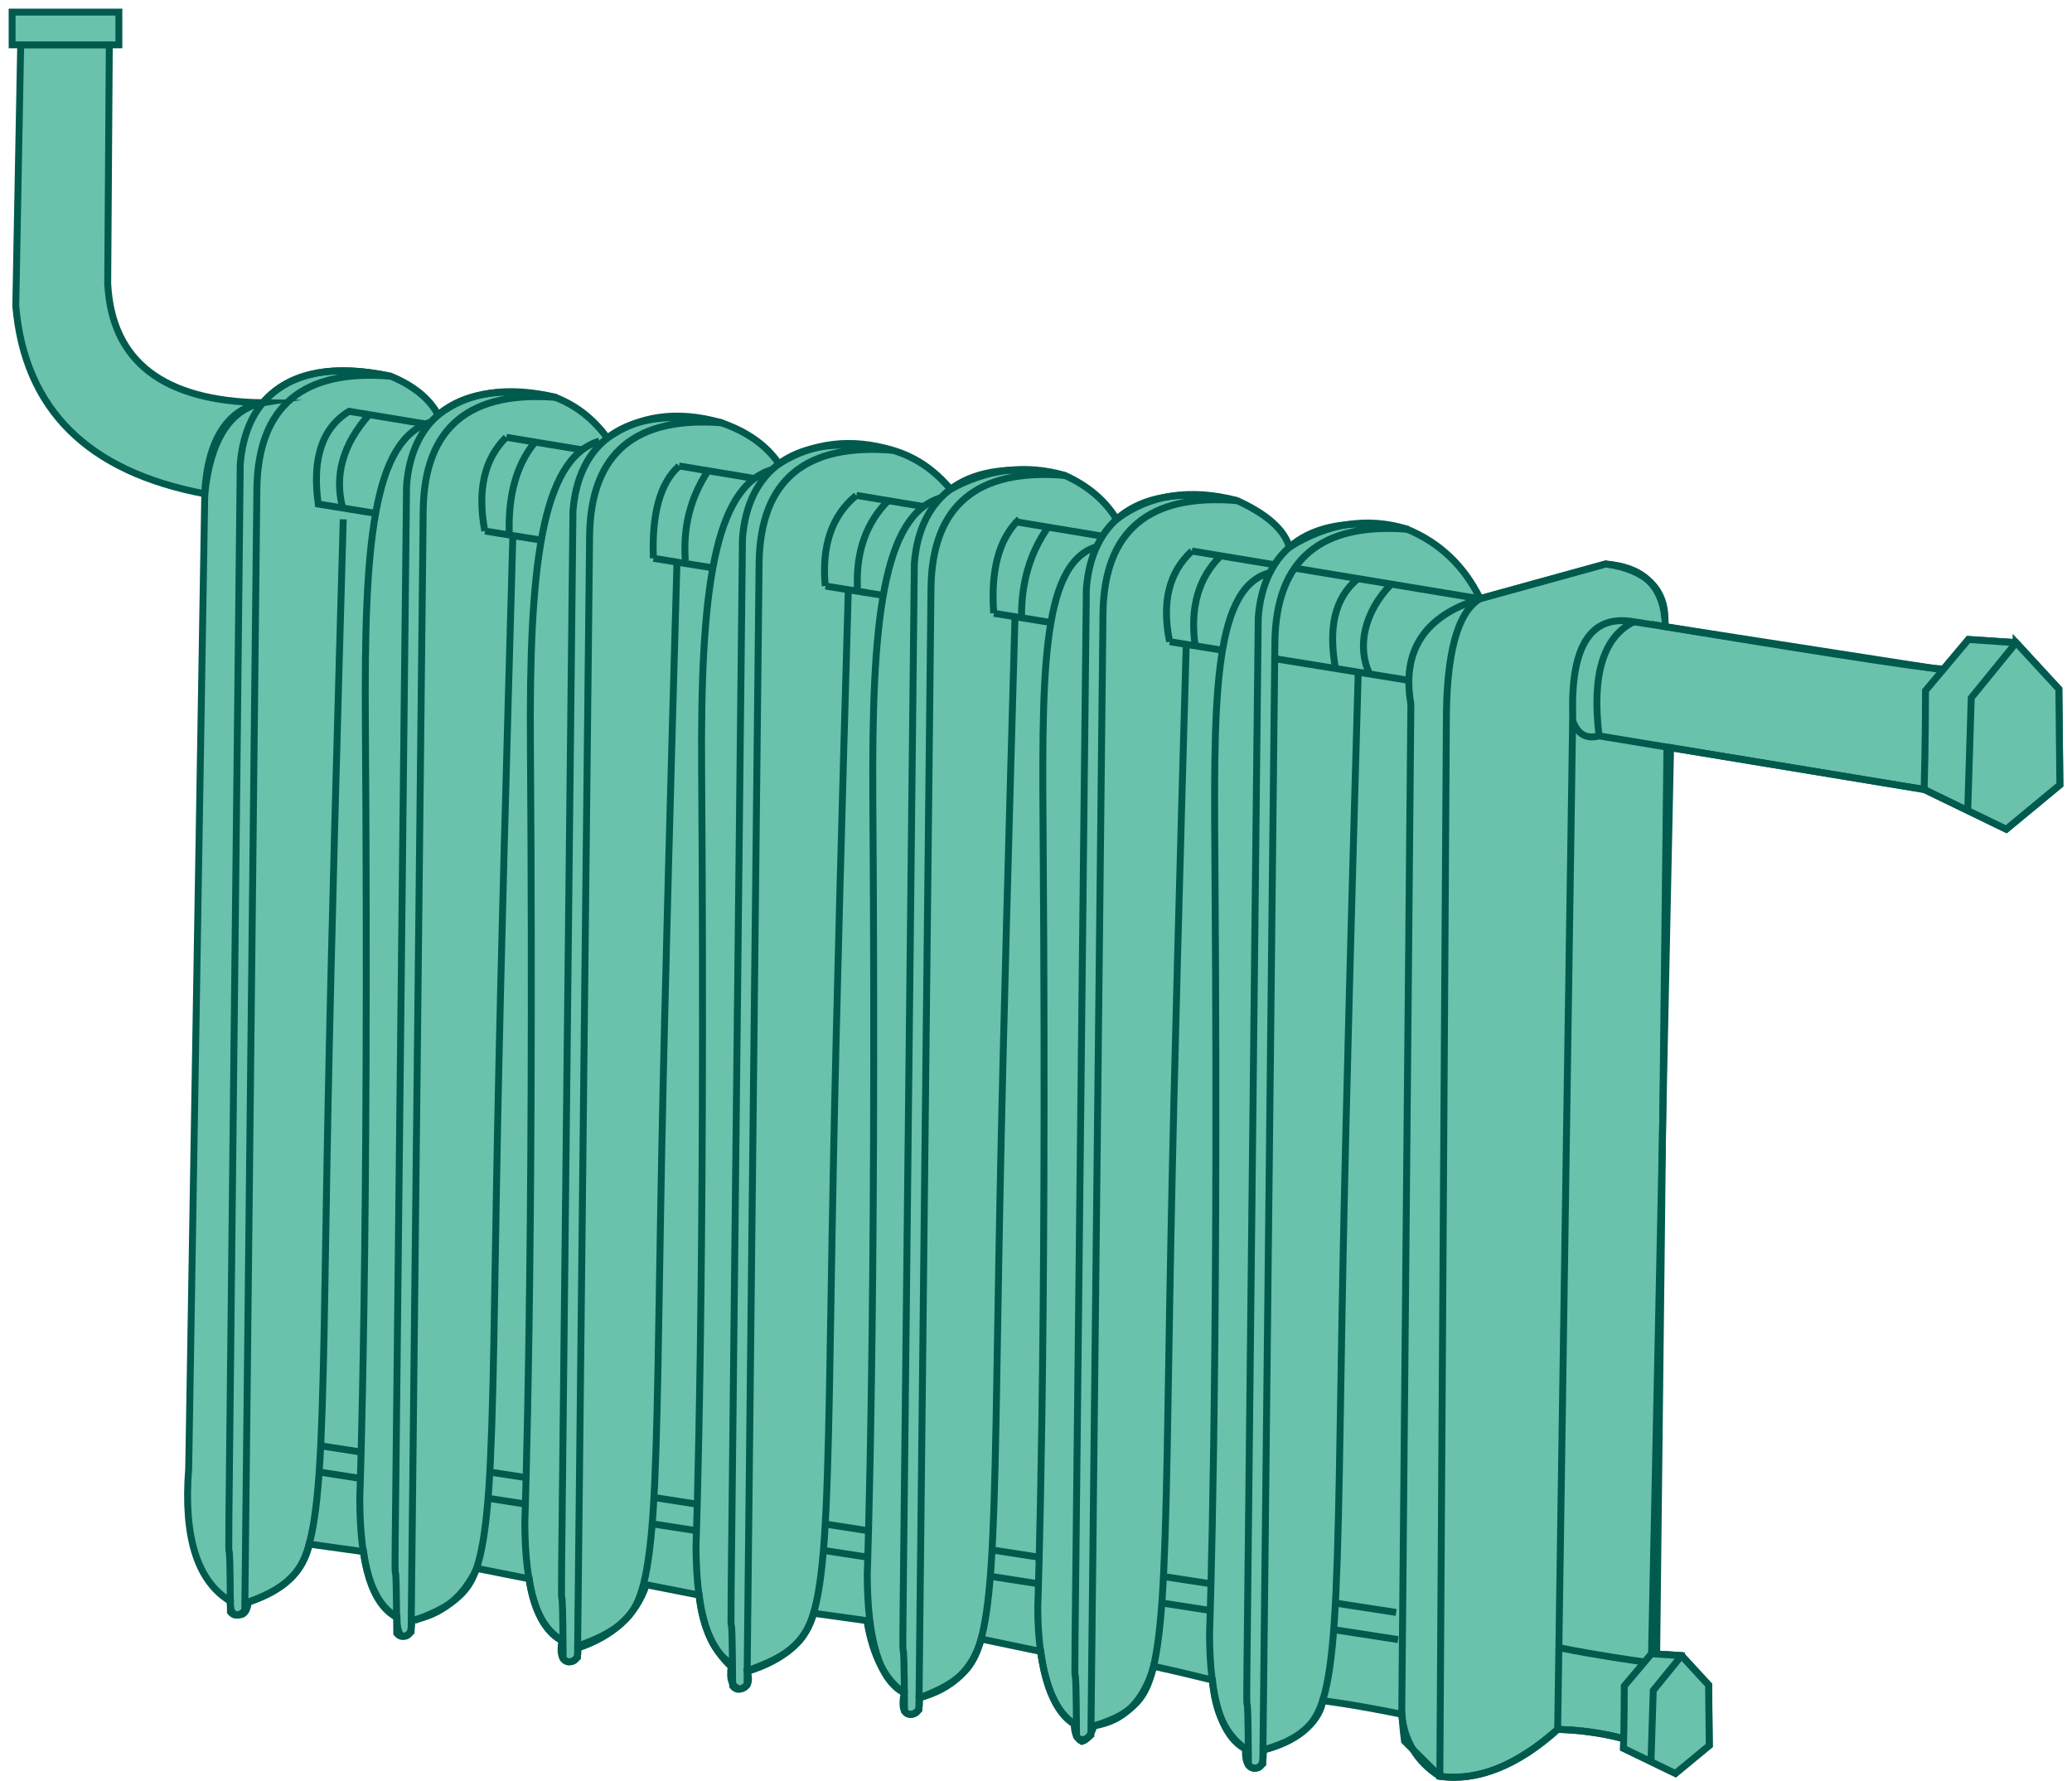
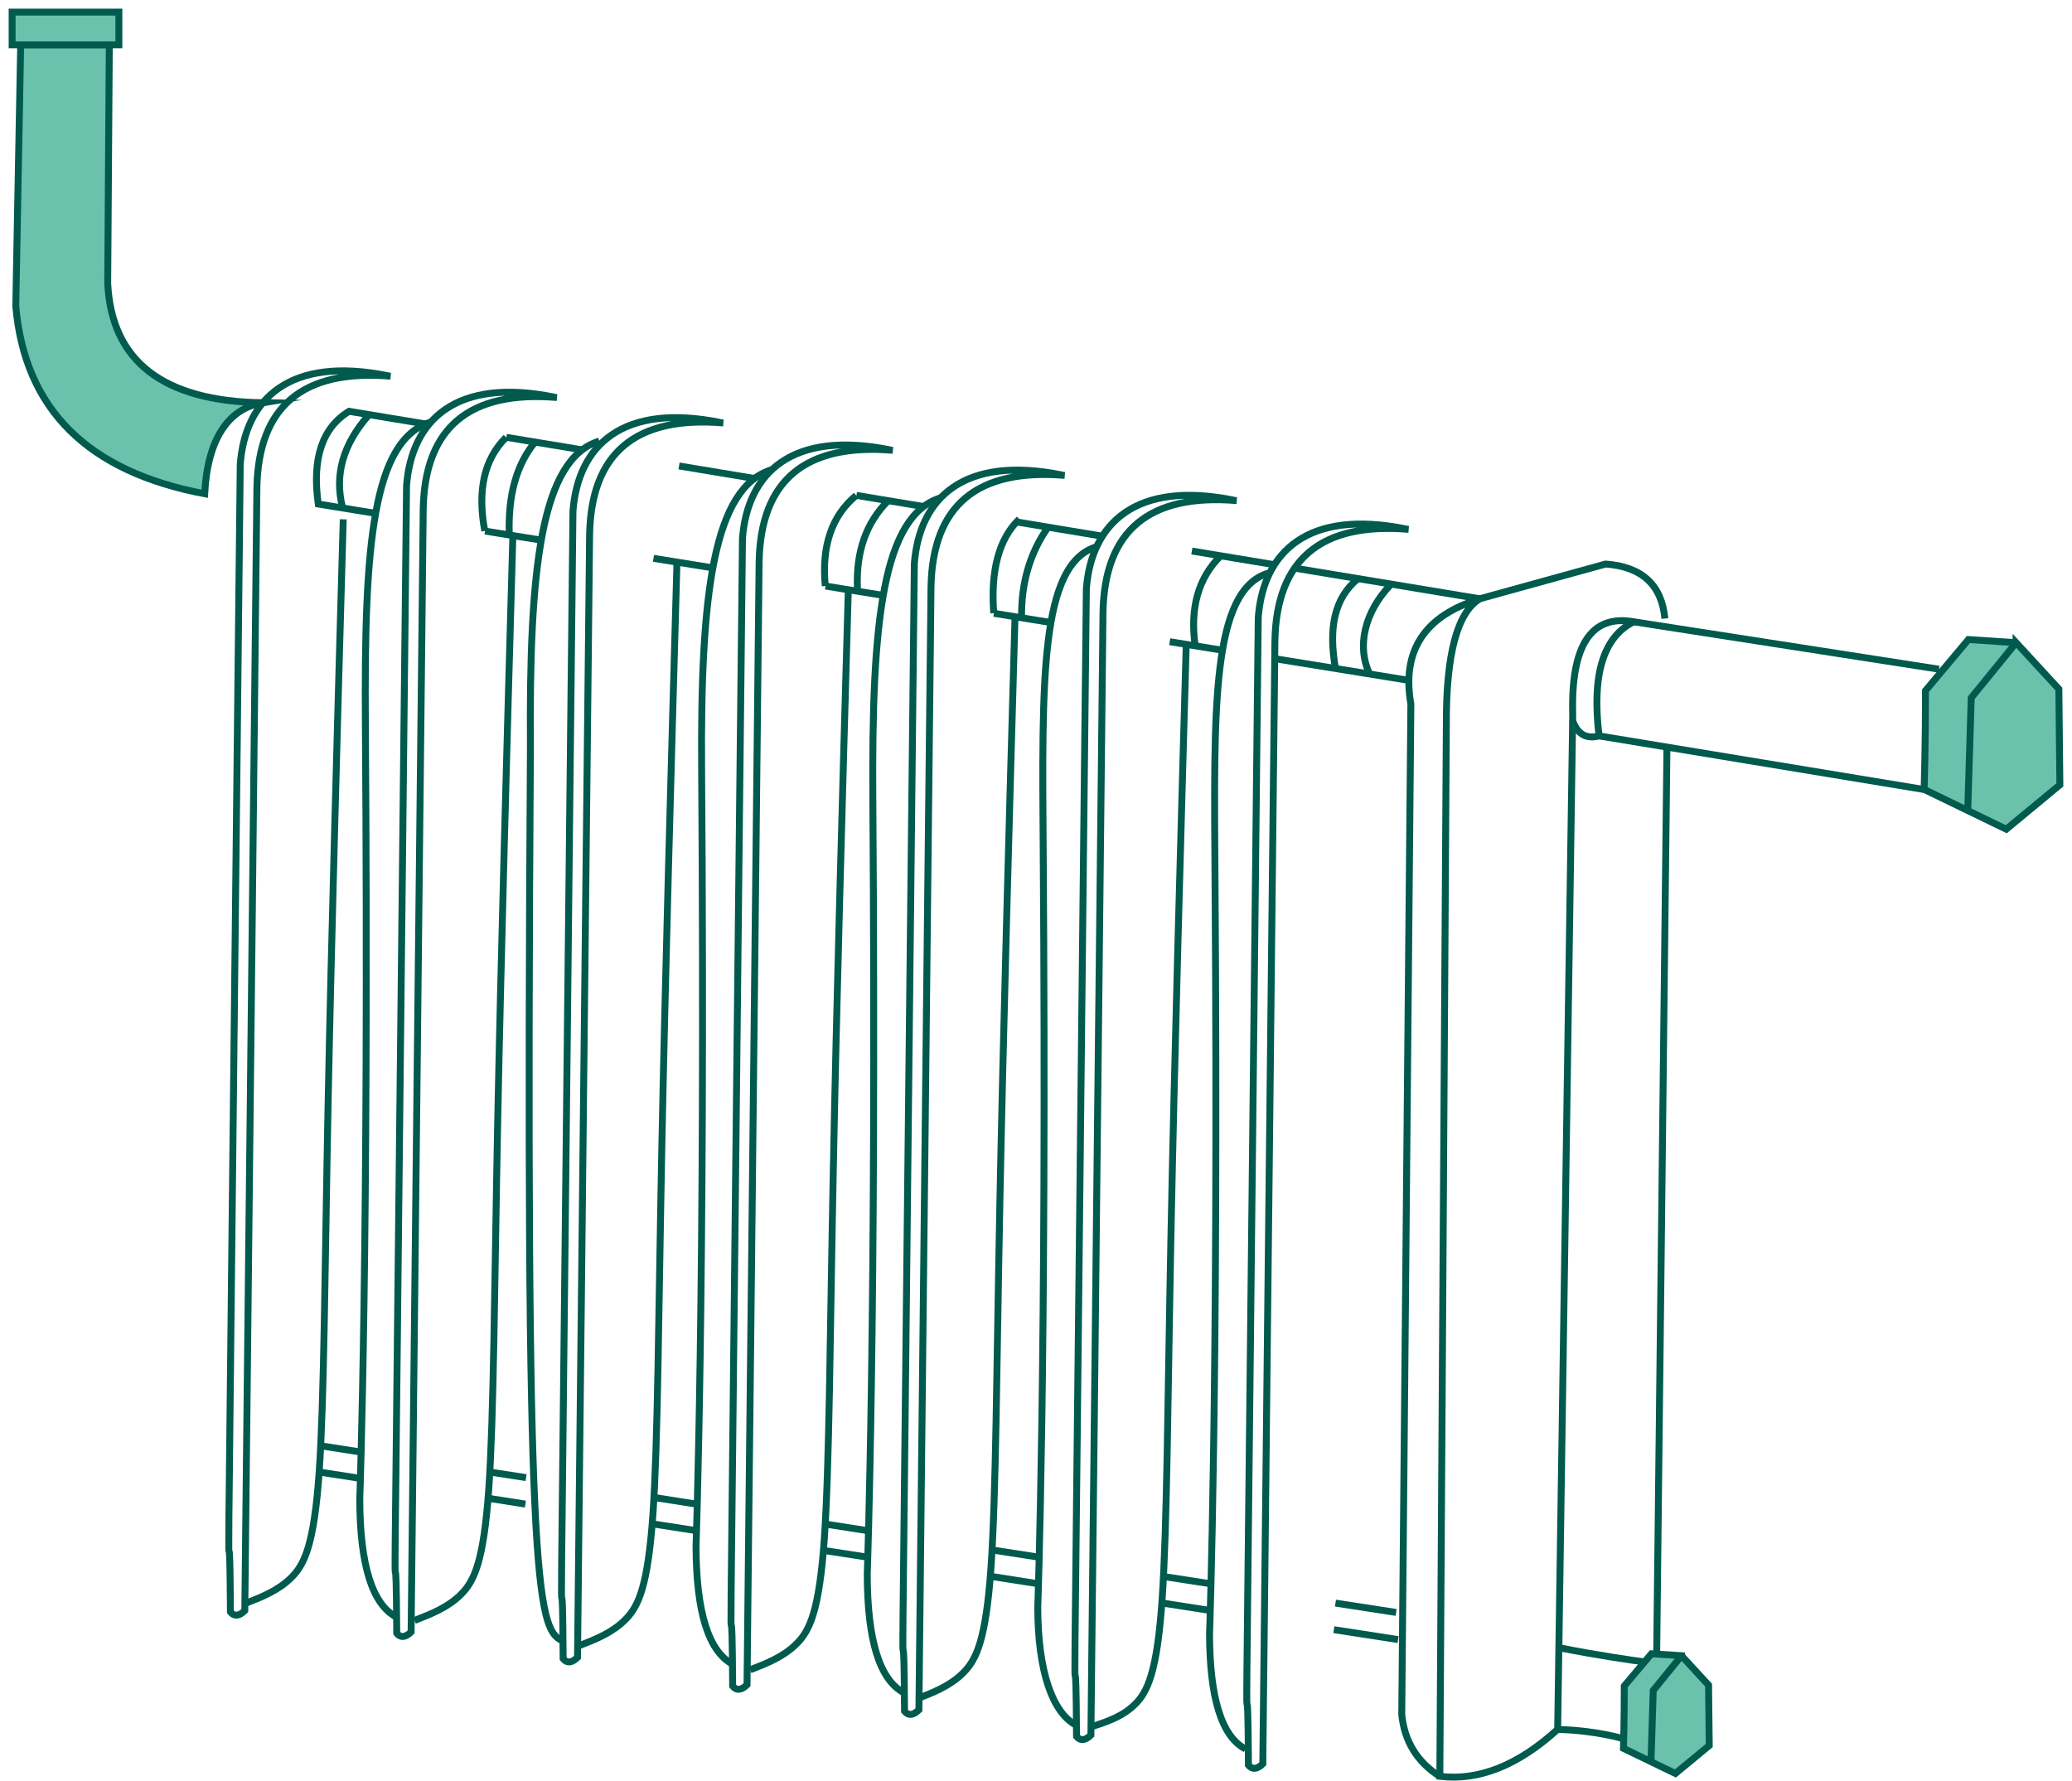
<svg xmlns="http://www.w3.org/2000/svg" width="171" height="147" viewBox="0 0 171 147" fill="none">
-   <path fill-rule="evenodd" clip-rule="evenodd" d="M19.629 133.297C19.177 133.268 18.97 132.882 19.017 132.158C16.278 130.51 15.129 126.858 15.572 121.2C16.457 67.562 16.899 40.743 16.899 40.743C17.37 36.3 18.97 33.796 21.7 33.231C23.884 30.746 27.395 30.021 32.243 31.047C34.145 31.838 35.444 32.902 36.159 34.239C38.625 32.347 41.826 31.857 45.77 32.77C47.521 33.438 48.971 34.568 50.119 36.15C52.793 34.286 55.918 33.862 59.495 34.879C61.651 35.623 63.251 36.752 64.286 38.277C67.139 36.507 70.273 36.14 73.691 37.166C75.535 37.712 77.117 38.785 78.444 40.376C81.532 38.691 84.676 38.315 87.886 39.237C89.778 40.094 91.2 41.299 92.15 42.852C94.89 40.819 98.203 40.301 102.081 41.308C104.548 42.428 105.988 43.709 106.412 45.158C109.612 43.172 112.832 42.673 116.07 43.652C118.8 44.772 120.824 46.693 122.151 49.404C129.06 47.493 132.515 46.542 132.515 46.542C135.744 47.003 137.373 48.5 137.41 51.042C137.448 51.569 137.41 51.785 137.307 51.701C152.801 54.252 160.511 55.41 160.436 55.174C161.782 53.574 162.45 52.774 162.45 52.774C165.076 52.943 166.385 53.037 166.385 53.037C168.738 55.588 169.915 56.869 169.915 56.869C169.971 62.14 170 64.776 170 64.776C167.053 67.214 165.575 68.438 165.575 68.438C161.057 66.245 158.798 65.153 158.798 65.153C144.847 62.856 137.871 61.707 137.871 61.707C136.817 111.551 136.299 136.478 136.299 136.478C137.956 136.591 138.785 136.638 138.785 136.638C140.272 138.248 141.016 139.058 141.016 139.058C141.053 142.39 141.072 144.047 141.072 144.047C139.208 145.581 138.276 146.353 138.276 146.353C135.424 144.969 133.993 144.282 133.993 144.282C134.003 143.764 134.012 143.501 134.012 143.501C132.223 143.03 130.407 142.776 128.562 142.729C125.088 145.769 121.85 147.059 118.837 146.607C116.879 144.668 115.91 143.698 115.91 143.698C115.797 142.908 115.693 141.486 115.693 141.486C111.504 140.63 109.17 140.366 109.17 140.366C108.859 142.333 106.685 143.858 104.256 144.433C104.303 145.43 104.105 145.929 103.654 145.929C103.013 145.958 102.731 145.421 102.797 144.329C101.178 143.218 100.265 141.326 100.058 138.662C98.128 138.182 96.518 137.806 95.219 137.523C94.381 140.423 92.734 142.06 90.286 142.437C90.051 143.181 89.722 143.604 89.289 143.727C88.865 143.52 88.658 143.04 88.658 142.286C87.227 141.345 86.305 139.349 85.89 136.299C82.615 135.612 80.977 135.273 80.977 135.273C80.28 137.777 78.576 139.396 75.865 140.131C75.969 141.053 75.724 141.505 75.14 141.496C74.566 141.477 74.387 140.884 74.622 139.707C73.079 138.7 72.043 136.723 71.544 133.758C68.617 133.353 67.148 133.146 67.148 133.146C66.536 135.415 64.71 137.015 61.679 137.947C61.914 138.803 61.717 139.293 61.086 139.406C60.427 139.265 60.182 138.643 60.342 137.551C58.827 136.149 57.942 134.181 57.697 131.649C54.798 131.075 53.339 130.793 53.339 130.793C52.501 133.287 50.618 135.029 47.691 136.017C47.747 136.732 47.549 137.109 47.097 137.147C46.41 137.184 46.166 136.601 46.373 135.386C44.913 134.501 44.01 132.807 43.671 130.303C40.79 129.738 39.35 129.446 39.35 129.446C38.211 131.856 36.423 133.287 33.975 133.73C33.994 134.605 33.796 135.038 33.382 135.038C32.968 135.076 32.761 134.549 32.761 133.457C31.302 132.628 30.379 130.83 30.003 128.063C27.018 127.648 25.531 127.441 25.531 127.441C25.032 129.719 23.357 131.31 20.495 132.223C20.401 132.986 20.119 133.334 19.648 133.278L19.629 133.297Z" fill="#6AC1AC" stroke="#005A4D" stroke-width="0.57" stroke-miterlimit="22.93" />
  <path d="M32.045 31.019C23.931 29.362 20.241 32.892 19.827 38.324C18.528 161.358 18.904 115.289 19.017 133.042C19.337 133.428 19.733 133.391 20.203 132.929C20.872 71.149 21.201 40.263 21.201 40.263C21.323 33.523 25.004 30.445 32.243 31.047" stroke="#005A4D" stroke-width="0.57" stroke-miterlimit="22.93" />
  <path d="M45.771 32.78C37.657 31.123 33.967 34.653 33.552 40.085C32.253 163.119 32.63 117.049 32.743 134.803C33.063 135.189 33.458 135.151 33.929 134.69C34.597 72.909 34.927 42.024 34.927 42.024C35.049 35.284 38.73 32.206 45.969 32.808" stroke="#005A4D" stroke-width="0.57" stroke-miterlimit="22.93" />
  <path d="M59.504 34.879C51.39 33.222 47.7 36.752 47.286 42.184C45.987 165.218 46.363 119.148 46.476 136.902C46.796 137.288 47.191 137.25 47.662 136.789C48.331 75.008 48.66 44.123 48.66 44.123C48.782 37.383 52.463 34.305 59.702 34.907" stroke="#005A4D" stroke-width="0.57" stroke-miterlimit="22.93" />
  <path d="M73.494 37.138C65.379 35.481 61.689 39.011 61.275 44.443C59.976 167.477 60.352 121.407 60.465 139.161C60.785 139.547 61.181 139.509 61.651 139.048C62.32 77.268 62.649 46.382 62.649 46.382C62.772 39.642 66.452 36.564 73.691 37.166" stroke="#005A4D" stroke-width="0.57" stroke-miterlimit="22.93" />
  <path d="M87.679 39.209C79.565 37.552 75.875 41.082 75.46 46.514C74.161 169.548 74.538 123.478 74.651 141.232C74.971 141.618 75.366 141.581 75.837 141.119C76.505 79.339 76.835 48.453 76.835 48.453C76.957 41.713 80.638 38.635 87.877 39.237" stroke="#005A4D" stroke-width="0.57" stroke-miterlimit="22.93" />
  <path d="M101.874 41.289C93.76 39.633 90.07 43.163 89.656 48.594C88.357 171.628 88.733 125.559 88.846 143.313C89.166 143.699 89.562 143.661 90.032 143.2C90.701 81.419 91.03 50.533 91.03 50.533C91.153 43.793 94.833 40.715 102.072 41.318" stroke="#005A4D" stroke-width="0.57" stroke-miterlimit="22.93" />
  <path d="M116.061 43.662C107.947 42.005 104.257 45.535 103.842 50.967C102.543 174 102.92 127.931 103.033 145.685C103.353 146.071 103.748 146.033 104.219 145.572C104.887 83.791 105.217 52.906 105.217 52.906C105.339 46.166 109.02 43.087 116.259 43.69" stroke="#005A4D" stroke-width="0.57" stroke-miterlimit="22.93" />
  <path d="M35.566 34.832C30.747 36.291 30.05 44.989 30.154 59.749C30.464 102.373 29.692 123.686 29.692 123.686C29.702 129.164 30.718 132.421 32.733 133.476" stroke="#005A4D" stroke-width="0.57" stroke-miterlimit="22.93" />
-   <path d="M49.461 36.404C44.641 37.863 43.662 46.909 43.775 61.67C44.085 104.294 43.313 125.606 43.313 125.606C43.323 131.085 44.34 134.342 46.354 135.396" stroke="#005A4D" stroke-width="0.57" stroke-miterlimit="22.93" />
+   <path d="M49.461 36.404C44.641 37.863 43.662 46.909 43.775 61.67C43.323 131.085 44.34 134.342 46.354 135.396" stroke="#005A4D" stroke-width="0.57" stroke-miterlimit="22.93" />
  <path d="M63.713 38.757C58.893 40.216 57.792 48.877 57.905 63.637C58.215 106.261 57.443 127.573 57.443 127.573C57.453 133.043 58.469 136.309 60.484 137.363" stroke="#005A4D" stroke-width="0.57" stroke-miterlimit="22.93" />
  <path d="M90.503 45.121C85.815 46.542 85.994 56.097 86.097 70.453C86.399 111.919 85.645 132.647 85.645 132.647C85.655 137.975 86.869 141.374 88.837 142.4" stroke="#005A4D" stroke-width="0.57" stroke-miterlimit="22.93" />
  <path d="M104.681 47.295C99.993 48.717 100.172 58.272 100.275 72.627C100.576 114.093 99.823 134.822 99.823 134.822C99.833 140.15 100.821 143.322 102.788 144.348" stroke="#005A4D" stroke-width="0.57" stroke-miterlimit="22.93" />
  <path d="M77.664 41.073C72.844 42.532 71.931 51.23 72.034 65.99C72.345 108.615 71.573 129.927 71.573 129.927C71.583 135.405 72.599 138.662 74.614 139.717" stroke="#005A4D" stroke-width="0.57" stroke-miterlimit="22.93" />
  <path d="M20.213 132.346C21.597 131.81 22.971 131.273 24.054 130.19C25.136 129.108 25.918 127.498 26.341 121.492C26.755 115.487 26.802 105.094 27.075 91.256C27.348 77.419 27.838 60.136 28.327 42.862" stroke="#005A4D" stroke-width="0.57" stroke-miterlimit="22.93" />
  <path d="M34.211 133.739C35.595 133.202 36.969 132.666 38.052 131.583C39.134 130.501 39.916 128.891 40.339 122.885C40.753 116.879 40.8 106.487 41.073 92.649C41.346 78.811 41.836 61.528 42.325 44.255" stroke="#005A4D" stroke-width="0.57" stroke-miterlimit="22.93" />
  <path d="M47.757 135.839C49.141 135.302 50.515 134.766 51.597 133.683C52.68 132.6 53.461 130.991 53.885 124.985C54.299 118.979 54.346 108.587 54.619 94.749C54.892 80.911 55.382 63.628 55.871 46.354" stroke="#005A4D" stroke-width="0.57" stroke-miterlimit="22.93" />
  <path d="M61.905 137.815C63.289 137.279 64.663 136.742 65.746 135.659C66.829 134.577 67.61 132.967 68.033 126.961C68.448 120.956 68.495 110.563 68.768 96.725C69.031 82.982 69.521 65.84 70.01 48.679" stroke="#005A4D" stroke-width="0.57" stroke-miterlimit="22.93" />
  <path d="M75.658 140.216C77.042 139.679 78.416 139.143 79.499 138.06C80.581 136.978 81.363 135.368 81.786 129.362C82.201 123.356 82.248 112.964 82.521 99.126C82.794 85.288 83.283 68.005 83.773 50.731" stroke="#005A4D" stroke-width="0.57" stroke-miterlimit="22.93" />
  <path d="M90.042 142.522C91.341 142.108 92.631 141.684 93.666 140.667C94.702 139.651 95.492 138.031 95.907 132.026C96.321 126.02 96.368 115.627 96.641 101.79C96.914 87.952 97.403 70.669 97.893 53.395" stroke="#005A4D" stroke-width="0.57" stroke-miterlimit="22.93" />
-   <path d="M104.247 144.442C105.546 144.028 106.836 143.604 107.871 142.588C108.907 141.571 109.697 139.952 110.112 133.946C110.526 127.94 110.573 117.548 110.846 103.71C111.119 89.872 111.608 72.589 112.098 55.315" stroke="#005A4D" stroke-width="0.57" stroke-miterlimit="22.93" />
  <path d="M122.142 49.423C116.814 48.538 111.721 47.691 106.855 46.891M105.179 46.608C102.854 46.222 100.576 45.846 98.364 45.479M90.984 44.255C88.555 43.85 86.192 43.464 83.904 43.078M76.223 41.807C74.312 41.487 72.467 41.186 70.679 40.885M62.272 39.492C60.089 39.134 58.017 38.786 56.041 38.456M48.049 37.129C45.761 36.752 43.671 36.404 41.789 36.093M35.406 35.039C31.01 34.314 28.808 33.947 28.808 33.947C26.586 35.303 25.739 37.854 26.266 41.6C27.866 41.864 29.457 42.118 31.02 42.372M40.028 43.831C41.61 44.085 43.163 44.34 44.688 44.584M53.932 46.081C55.598 46.354 57.236 46.618 58.846 46.872M68.128 48.369C69.766 48.632 71.356 48.886 72.9 49.141M82.022 50.618C83.65 50.882 85.222 51.136 86.738 51.381M96.537 52.962C98.081 53.207 99.531 53.442 100.896 53.668M105.217 54.365C111.298 55.344 114.978 55.946 116.277 56.154" stroke="#005A4D" stroke-width="0.57" stroke-miterlimit="22.93" />
  <path d="M28.281 41.93C27.575 39.219 28.299 36.658 30.465 34.22" stroke="#005A4D" stroke-width="0.57" stroke-miterlimit="22.93" />
  <path d="M40.009 43.822C39.379 40.461 39.962 37.891 41.77 36.093" stroke="#005A4D" stroke-width="0.57" stroke-miterlimit="22.93" />
  <path d="M42.033 44.151C41.911 40.903 42.617 38.352 44.151 36.489" stroke="#005A4D" stroke-width="0.57" stroke-miterlimit="22.93" />
-   <path d="M53.922 46.072C53.781 42.391 54.487 39.849 56.04 38.465" stroke="#005A4D" stroke-width="0.57" stroke-miterlimit="22.93" />
-   <path d="M56.558 46.241C56.361 43.511 56.982 41.054 58.431 38.861" stroke="#005A4D" stroke-width="0.57" stroke-miterlimit="22.93" />
  <path d="M68.108 48.368C67.798 45.045 68.645 42.56 70.659 40.894" stroke="#005A4D" stroke-width="0.57" stroke-miterlimit="22.93" />
  <path d="M70.763 48.566C70.632 45.554 71.479 43.135 73.305 41.318" stroke="#005A4D" stroke-width="0.57" stroke-miterlimit="22.93" />
  <path d="M82.012 50.609C81.749 47.05 82.445 44.462 84.121 42.843" stroke="#005A4D" stroke-width="0.57" stroke-miterlimit="22.93" />
  <path d="M84.309 50.985C84.271 48.123 84.996 45.638 86.493 43.511" stroke="#005A4D" stroke-width="0.57" stroke-miterlimit="22.93" />
-   <path d="M96.528 52.962C95.86 49.715 96.472 47.22 98.364 45.479" stroke="#005A4D" stroke-width="0.57" stroke-miterlimit="22.93" />
  <path d="M98.637 53.301C98.194 50.166 98.9 47.691 100.745 45.874" stroke="#005A4D" stroke-width="0.57" stroke-miterlimit="22.93" />
  <path d="M110.215 55.174C109.641 51.908 110.074 49.404 112.07 47.757" stroke="#005A4D" stroke-width="0.57" stroke-miterlimit="22.93" />
  <path d="M113.029 55.626C111.984 53.423 112.54 50.552 114.818 48.208" stroke="#005A4D" stroke-width="0.57" stroke-miterlimit="22.93" />
  <path d="M26.341 121.492L29.748 122.019M40.282 123.657L43.36 124.137M53.828 125.766L57.471 126.331M67.958 127.959L71.62 128.524M81.73 130.096L85.712 130.717M95.897 132.299L99.888 132.92M110.083 134.502L115.383 135.321" stroke="#005A4D" stroke-width="0.57" stroke-miterlimit="22.93" />
  <path d="M26.463 119.327L29.805 119.845M40.423 121.492L43.416 121.954M53.969 123.592L57.527 124.147M68.099 125.785L71.666 126.34M81.861 127.922L85.758 128.524M96.019 130.115L99.935 130.718M110.214 132.309L115.222 133.08" stroke="#005A4D" stroke-width="0.57" stroke-miterlimit="22.93" />
  <path d="M137.401 51.051C137.137 48.265 135.499 46.768 132.506 46.552C125.596 48.463 122.142 49.414 122.142 49.414C120.268 50.524 119.346 53.979 119.365 59.768C119.007 117.661 118.828 146.608 118.828 146.608C122.057 146.994 125.295 145.694 128.552 142.729C129.381 86.907 129.795 58.996 129.795 58.996C129.635 53.264 131.31 50.694 134.822 51.315C151.625 53.923 160.021 55.231 160.021 55.231" stroke="#005A4D" stroke-width="0.57" stroke-miterlimit="22.93" />
  <path d="M129.785 59.467C130.181 60.587 130.905 61.02 131.969 60.738C131.357 55.72 132.308 52.586 134.812 51.324" stroke="#005A4D" stroke-width="0.57" stroke-miterlimit="22.93" />
  <path d="M131.979 60.738C149.856 63.684 158.798 65.162 158.798 65.162" stroke="#005A4D" stroke-width="0.57" stroke-miterlimit="22.93" />
  <path d="M137.571 61.66C137.081 104.623 136.799 129.569 136.724 136.507" stroke="#005A4D" stroke-width="0.57" stroke-miterlimit="22.93" />
  <path d="M128.656 135.989C131.942 136.639 134.671 137.024 135.726 137.166" stroke="#005A4D" stroke-width="0.57" stroke-miterlimit="22.93" />
  <path d="M128.553 142.738C131.659 142.804 134.003 143.51 134.003 143.51" stroke="#005A4D" stroke-width="0.57" stroke-miterlimit="22.93" />
  <path fill-rule="evenodd" clip-rule="evenodd" d="M166.385 53.047C163.759 52.877 162.45 52.783 162.45 52.783C160.087 55.598 158.911 57 158.911 57C158.911 61.274 158.798 65.153 158.798 65.153C163.316 67.346 165.576 68.438 165.576 68.438C168.522 66 170 64.776 170 64.776C169.943 59.504 169.915 56.869 169.915 56.869C167.562 54.318 166.385 53.037 166.385 53.037V53.047Z" fill="#6AC1AC" stroke="#005A4D" stroke-width="0.57" stroke-miterlimit="22.93" />
  <path fill-rule="evenodd" clip-rule="evenodd" d="M138.776 136.648C137.119 136.535 136.291 136.488 136.291 136.488C134.803 138.267 134.05 139.152 134.05 139.152C134.05 141.853 133.984 144.301 133.984 144.301C136.837 145.685 138.268 146.372 138.268 146.372C140.131 144.837 141.063 144.065 141.063 144.065C141.026 140.733 141.007 139.076 141.007 139.076C139.519 137.467 138.776 136.657 138.776 136.657V136.648Z" fill="#6AC1AC" stroke="#005A4D" stroke-width="0.57" stroke-miterlimit="22.93" />
  <path d="M166.385 53.047C163.919 56.078 162.685 57.594 162.685 57.594C162.488 63.797 162.394 66.894 162.394 66.894" stroke="#005A4D" stroke-width="0.57" stroke-miterlimit="22.93" />
  <path d="M138.776 136.648C137.223 138.559 136.441 139.519 136.441 139.519C136.319 143.435 136.253 145.393 136.253 145.393" stroke="#005A4D" stroke-width="0.57" stroke-miterlimit="22.93" />
  <path fill-rule="evenodd" clip-rule="evenodd" d="M1.716 3.702H9.021C9.002 6.055 8.964 12.616 8.889 23.385C9.209 29.834 13.473 33.119 21.691 33.241C18.895 33.693 17.135 36.15 16.89 40.753C7.242 38.936 2.045 33.778 1.302 25.268C1.302 25.268 1.434 18.076 1.707 3.702H1.716Z" fill="#6AC1AC" stroke="#005A4D" stroke-width="0.57" stroke-miterlimit="22.93" />
  <path d="M9.811 1H1V3.702H9.811V1Z" fill="#6AC1AC" stroke="#005A4D" stroke-width="0.57" stroke-miterlimit="22.93" />
  <path d="M122.142 49.423C117.567 50.816 115.666 53.706 116.438 58.102C115.939 113.698 115.685 141.496 115.685 141.496C115.901 143.708 116.955 145.421 118.829 146.617" stroke="#005A4D" stroke-width="0.57" stroke-miterlimit="22.93" />
</svg>